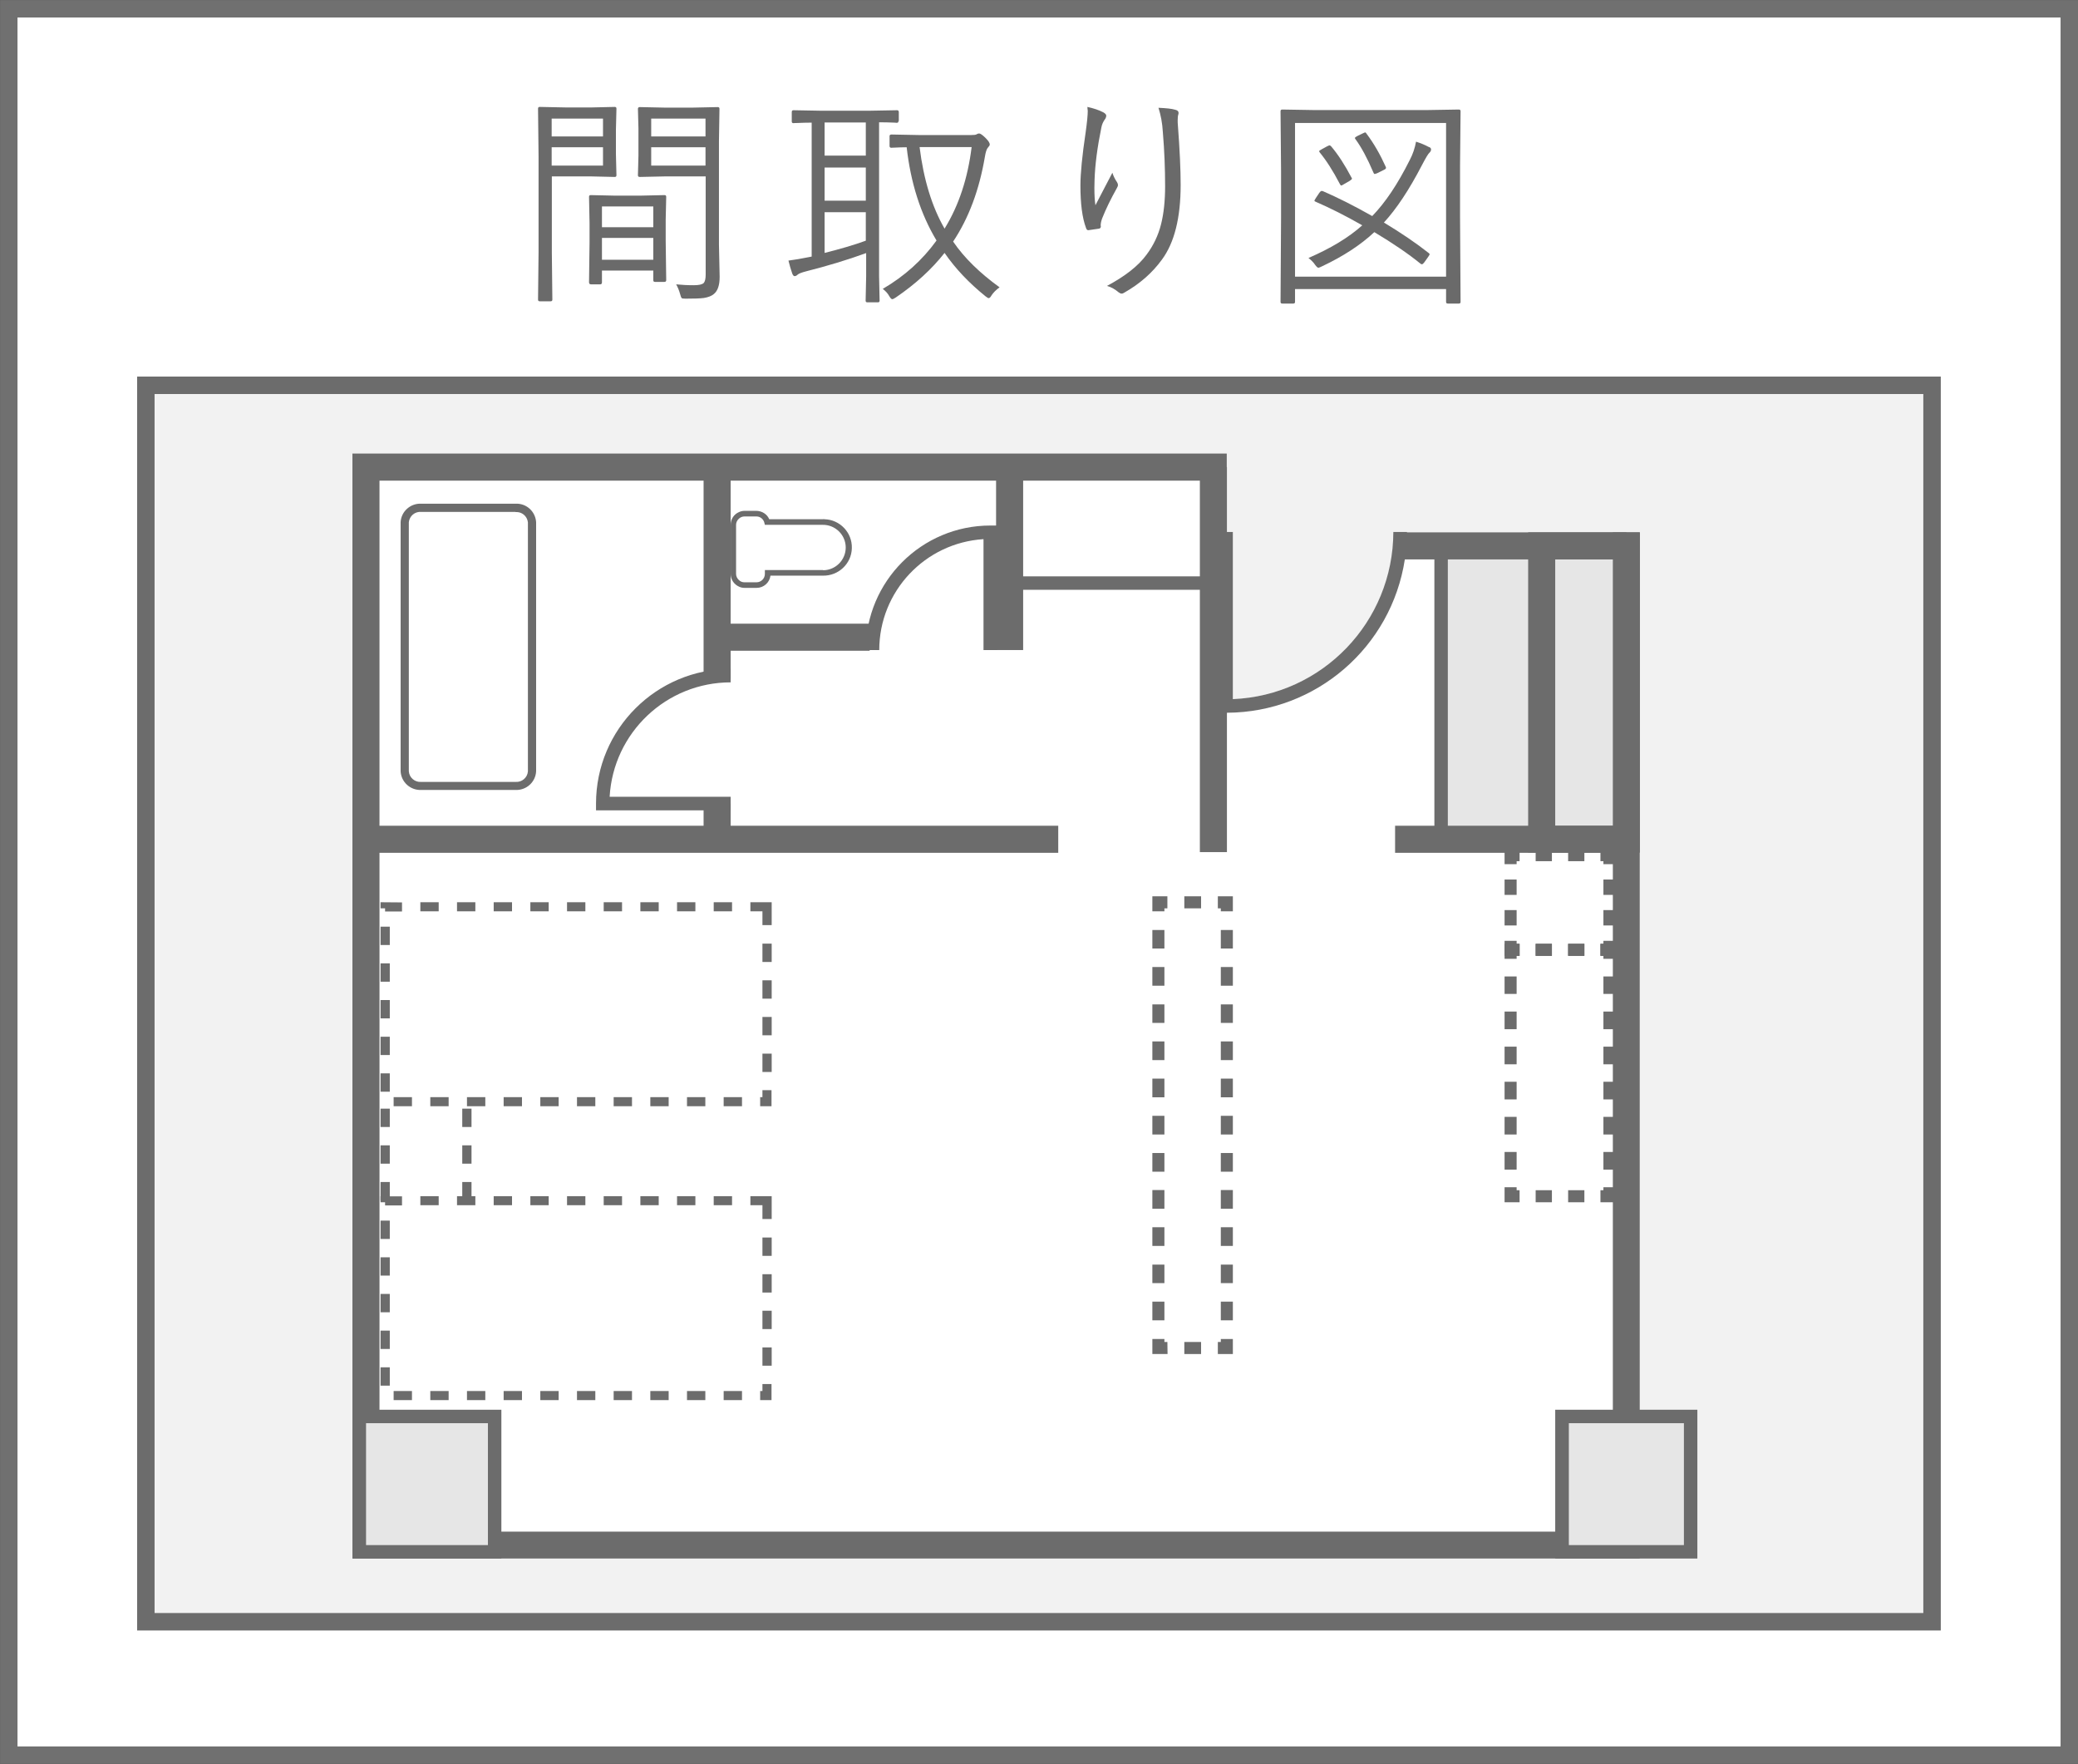
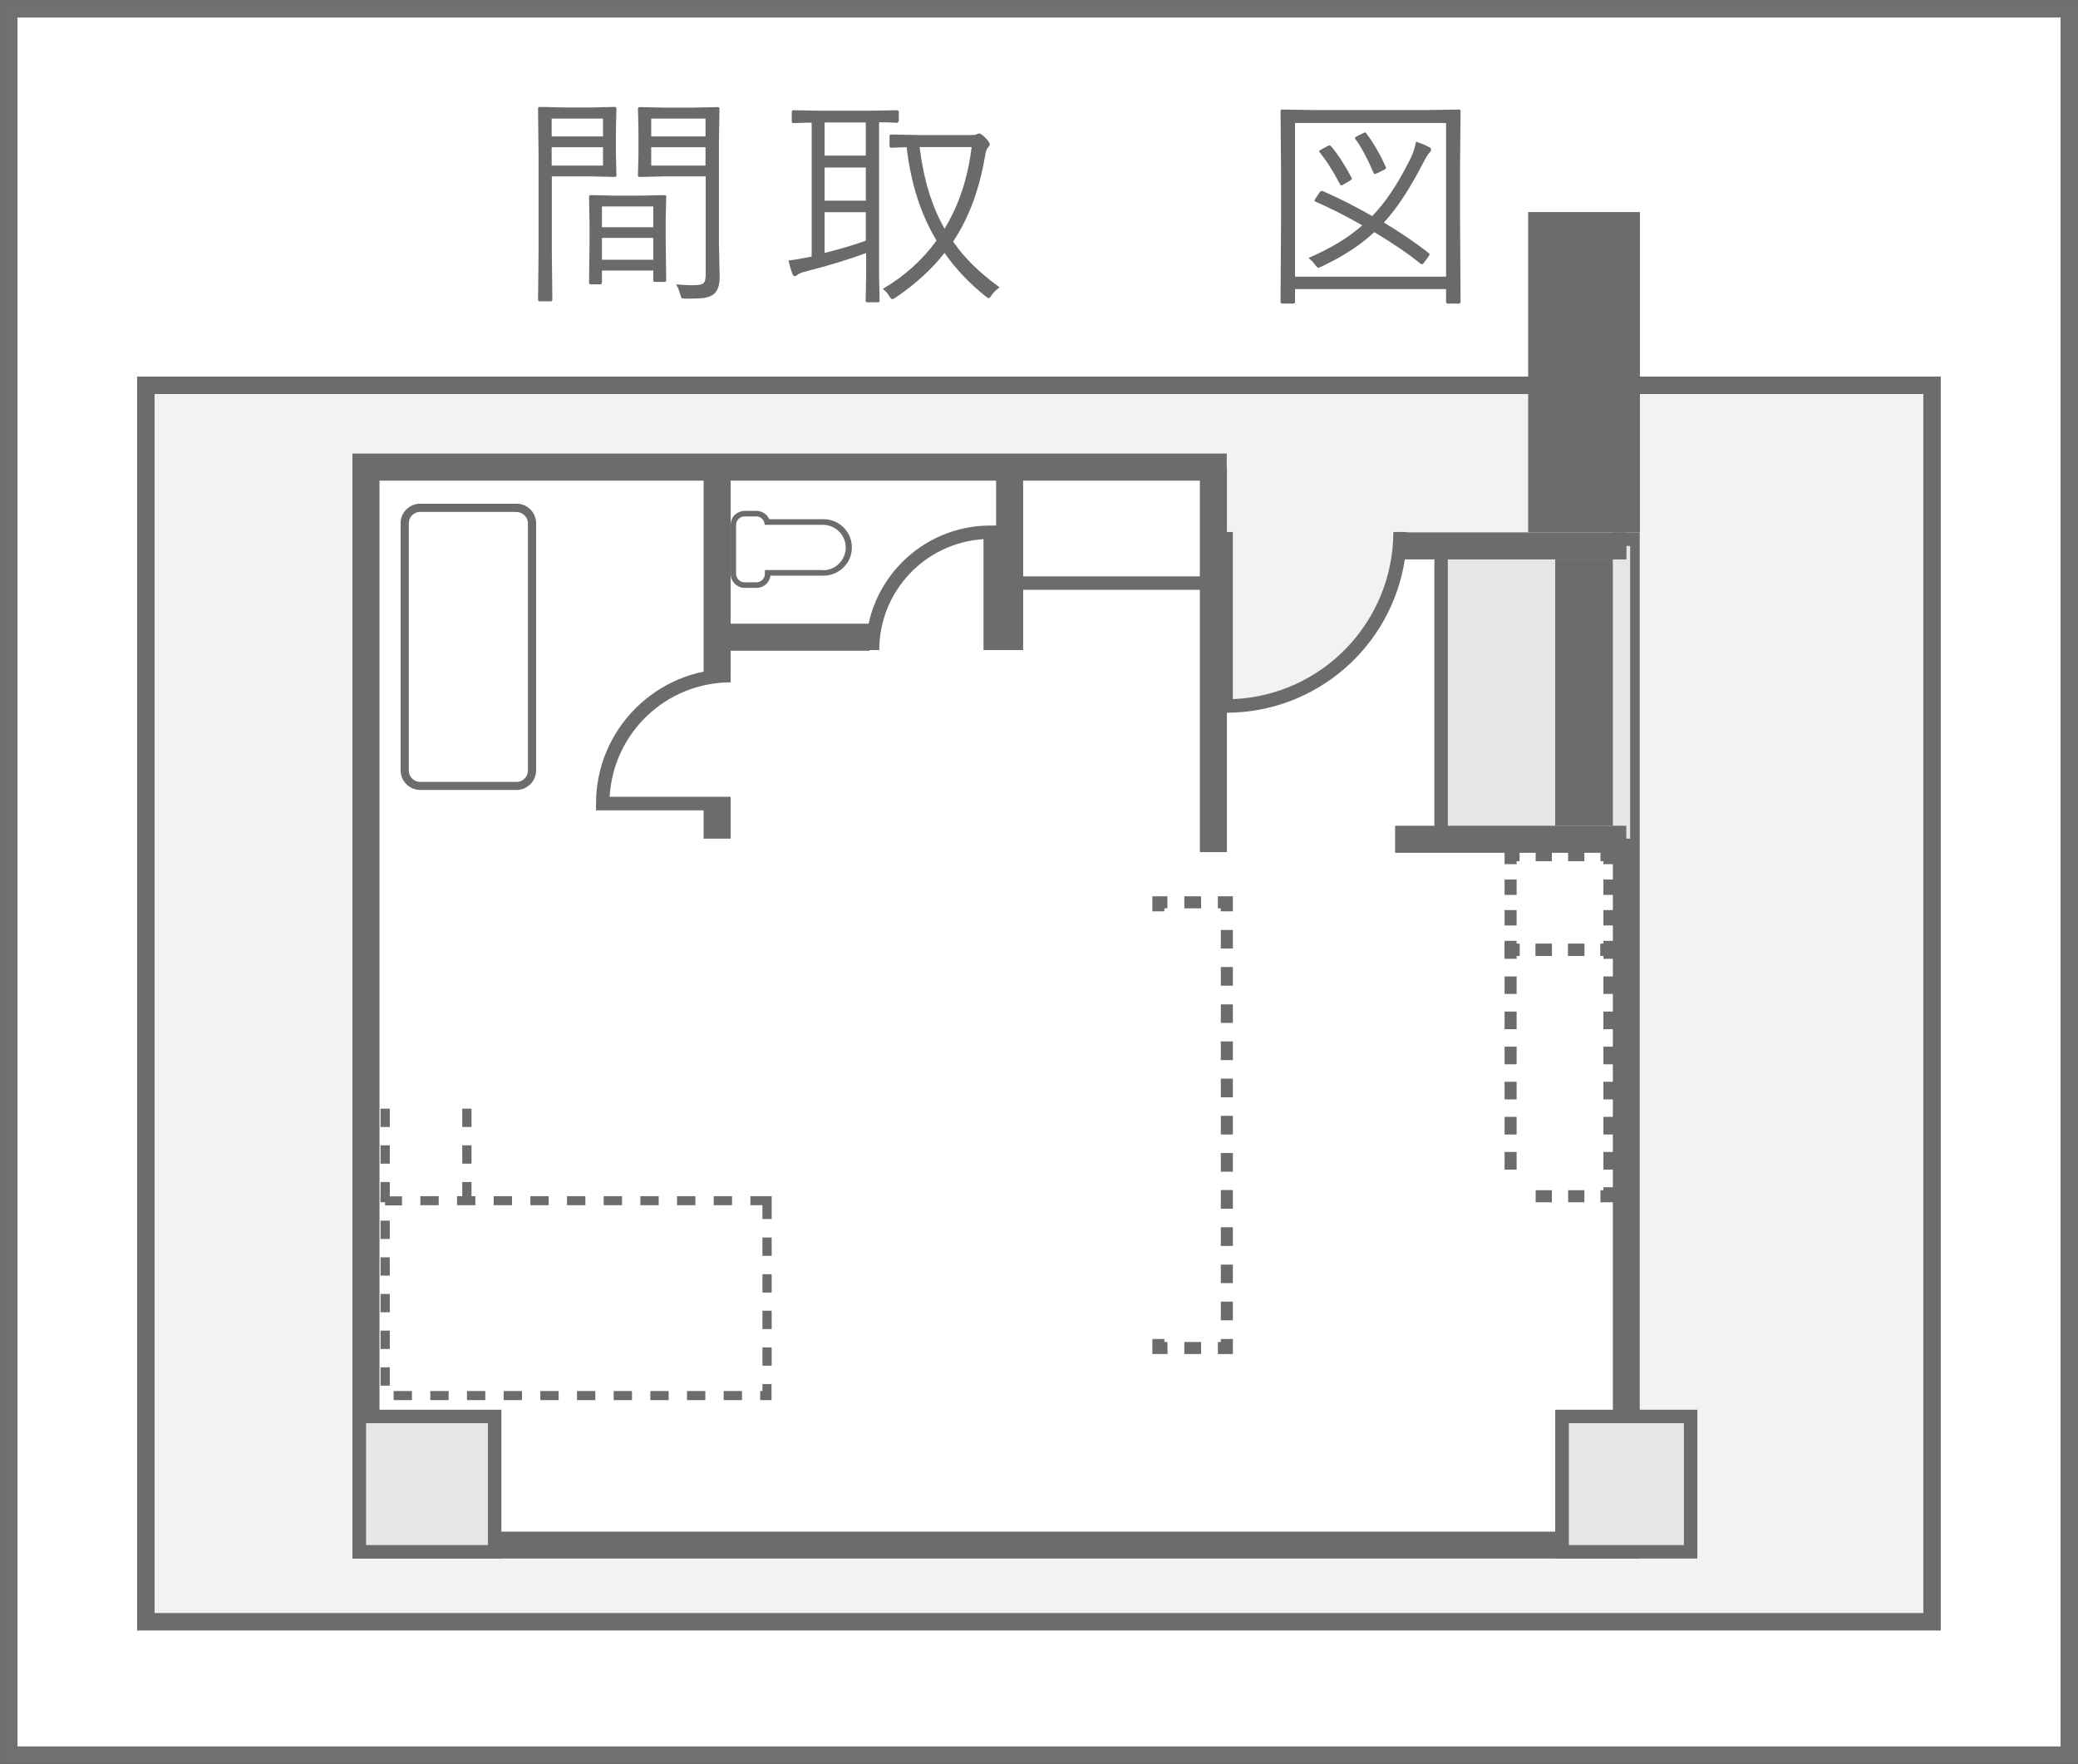
<svg xmlns="http://www.w3.org/2000/svg" version="1.1" id="レイヤー_1" x="0px" y="0px" viewBox="0 0 119 101" style="enable-background:new 0 0 119 101;" xml:space="preserve">
  <rect x="0" y="0" width="119" height="101" fill="#333333" stroke="none" />
  <style type="text/css">
	.st0{fill:#FFFFFF;}
	.st1{fill:#707070;}
	.st2{enable-background:new    ;}
	.st3{fill:#6A6A6A;}
	.st4{fill:#F2F2F2;}
	.st5{fill:#6C6C6C;}
	.st6{fill:#FFFCF4;}
	.st7{fill:#E6E6E6;}
	.st8{fill:none;}
</style>
  <g id="グループ_9485" transform="translate(-31.108 -352.198)">
    <g id="グループ_9479">
      <g>
        <rect id="長方形_5634_1_" x="31.61" y="352.7" class="st0" width="118" height="100" />
        <path class="st1" d="M150.11,453.2h-119v-101h119V453.2z M32.11,452.2h117v-99h-117V452.2z" />
      </g>
      <g id="グループ_4167">
        <g id="グループ_9478">
          <g id="間取り図">
            <g class="st2">
              <path class="st3" d="M66.41,362.23c0,0.07-0.03,0.1-0.1,0.1l-1.3-0.03h-2.3v4.35l0.03,2.7c0,0.07-0.03,0.1-0.1,0.1h-0.62        c-0.07,0-0.1-0.03-0.1-0.1l0.03-2.7v-5.5l-0.03-2.73c0-0.07,0.03-0.1,0.1-0.1l1.47,0.03h1.52l1.3-0.03        c0.07,0,0.1,0.03,0.1,0.1l-0.03,1.2v1.4L66.41,362.23z M65.64,360.01v-1.02H62.7v1.02H65.64z M65.64,361.68v-1.05H62.7v1.05        H65.64z M69.26,368.24c0,0.07-0.04,0.1-0.11,0.1h-0.53c-0.07,0-0.1-0.03-0.1-0.1v-0.55h-2.94v0.67c0,0.08-0.03,0.12-0.1,0.12        h-0.53c-0.07,0-0.11-0.04-0.11-0.12l0.03-2.29v-1.09l-0.03-1.51c0-0.07,0.03-0.1,0.1-0.1l1.36,0.03h1.5l1.36-0.03        c0.07,0,0.1,0.03,0.1,0.1l-0.03,1.31v1.2L69.26,368.24z M68.52,365.21v-1.19h-2.94v1.19H68.52z M68.52,367.07v-1.25h-2.94        v1.25H68.52z M72.32,368.05c0,0.48-0.11,0.81-0.34,0.99c-0.13,0.11-0.32,0.18-0.56,0.22c-0.22,0.03-0.57,0.04-1.06,0.04        c-0.12,0-0.2-0.01-0.22-0.04c-0.02-0.02-0.05-0.09-0.08-0.21c-0.06-0.22-0.14-0.41-0.23-0.57c0.3,0.03,0.63,0.05,1,0.05        c0.3,0,0.49-0.04,0.58-0.13c0.07-0.08,0.11-0.24,0.11-0.49v-5.61h-2.37l-1.4,0.03c-0.08,0-0.11-0.03-0.11-0.1l0.03-1.12v-1.56        l-0.03-1.12c0-0.07,0.04-0.1,0.11-0.1l1.4,0.03h1.65l1.41-0.03c0.07,0,0.1,0.03,0.1,0.1l-0.03,1.86v5.9L72.32,368.05z         M71.51,360.01v-1.02H68.4v1.02H71.51z M71.51,361.68v-1.05H68.4v1.05H71.51z" />
              <path class="st3" d="M82.56,359.13c0,0.07-0.03,0.1-0.1,0.1c-0.01,0-0.06,0-0.13-0.01c-0.27-0.01-0.56-0.02-0.88-0.02v8.82        l0.03,1.39c0,0.07-0.03,0.1-0.1,0.1h-0.6c-0.07,0-0.1-0.03-0.1-0.1l0.03-1.39v-1.33c-1.1,0.4-2.24,0.74-3.42,1.04        c-0.28,0.07-0.45,0.14-0.51,0.2c-0.05,0.05-0.11,0.08-0.17,0.08c-0.05,0-0.09-0.05-0.13-0.14c-0.08-0.24-0.16-0.49-0.22-0.75        c0.37-0.05,0.73-0.11,1.07-0.18l0.26-0.05v-7.67c-0.3,0-0.57,0.01-0.8,0.02c-0.16,0-0.24,0.01-0.24,0.01        c-0.07,0-0.1-0.03-0.1-0.1v-0.53c0-0.08,0.03-0.11,0.1-0.11l1.65,0.03h2.62l1.66-0.03c0.07,0,0.1,0.04,0.1,0.11V359.13z         M80.69,361.11v-1.9h-2.36v1.9H80.69z M80.69,363.69v-1.9h-2.36v1.9H80.69z M80.69,365.98v-1.63h-2.36v2.33        C79.21,366.46,80,366.23,80.69,365.98z M88.35,368.65c-0.21,0.15-0.36,0.31-0.46,0.46c-0.06,0.11-0.12,0.16-0.16,0.16        c-0.04,0-0.1-0.04-0.19-0.11c-0.94-0.76-1.72-1.58-2.34-2.48c-0.73,0.93-1.66,1.78-2.79,2.55c-0.1,0.07-0.17,0.1-0.21,0.1        s-0.1-0.06-0.17-0.18c-0.08-0.15-0.21-0.29-0.37-0.41c1.25-0.73,2.27-1.65,3.08-2.77c-0.91-1.51-1.48-3.3-1.71-5.34        c-0.25,0-0.47,0.01-0.67,0.02c-0.13,0-0.2,0.01-0.2,0.01c-0.07,0-0.11-0.03-0.11-0.1v-0.57c0-0.06,0.04-0.09,0.11-0.09        l1.56,0.03h3.02c0.15,0,0.25-0.01,0.29-0.04c0.05-0.03,0.1-0.05,0.15-0.05c0.07,0,0.2,0.09,0.38,0.27        c0.16,0.16,0.23,0.28,0.23,0.37c0,0.03-0.04,0.1-0.13,0.2c-0.06,0.08-0.11,0.25-0.15,0.49c-0.32,1.89-0.92,3.51-1.82,4.86        C86.33,366.97,87.23,367.84,88.35,368.65z M86.75,360.62h-2.98c0.23,1.86,0.71,3.42,1.43,4.67        C86.02,363.96,86.53,362.4,86.75,360.62z" />
-               <path class="st3" d="M93.38,358.32c0.36,0.08,0.66,0.18,0.91,0.31c0.11,0.06,0.17,0.13,0.17,0.19c0,0.06-0.02,0.12-0.05,0.17        c-0.12,0.16-0.2,0.33-0.23,0.51c-0.23,1.12-0.36,2.11-0.39,2.99c0,0.18-0.01,0.33-0.01,0.46c0,0.41,0.02,0.75,0.06,1        c0.11-0.22,0.28-0.54,0.51-0.98c0.23-0.45,0.39-0.75,0.46-0.88c0.06,0.19,0.15,0.37,0.26,0.53c0.04,0.06,0.06,0.12,0.06,0.17        c0,0.05-0.02,0.11-0.07,0.19c-0.34,0.61-0.62,1.18-0.83,1.71c-0.06,0.16-0.09,0.3-0.09,0.42c0,0.02,0.01,0.04,0.01,0.05        c0,0.07-0.03,0.11-0.1,0.13c-0.11,0.02-0.32,0.05-0.62,0.09c-0.06,0-0.1-0.04-0.13-0.13c-0.22-0.59-0.32-1.4-0.32-2.43        c0-0.69,0.1-1.71,0.3-3.05c0.08-0.57,0.12-0.98,0.12-1.23C93.39,358.47,93.38,358.39,93.38,358.32z M97.45,358.37        c0.44,0.02,0.75,0.05,0.95,0.11c0.14,0.03,0.2,0.09,0.2,0.18c0,0.02,0,0.04-0.01,0.08c-0.03,0.08-0.04,0.2-0.04,0.35        c0,0.08,0,0.17,0.01,0.26c0.11,1.44,0.16,2.58,0.16,3.44c0,1.88-0.36,3.31-1.07,4.27c-0.55,0.76-1.27,1.39-2.15,1.89        c-0.06,0.04-0.11,0.06-0.16,0.06c-0.06,0-0.11-0.03-0.18-0.08c-0.21-0.18-0.43-0.3-0.66-0.36c1.03-0.55,1.79-1.14,2.26-1.78        c0.4-0.53,0.68-1.12,0.84-1.76c0.15-0.6,0.23-1.32,0.23-2.17c0-0.99-0.04-2.03-0.13-3.1        C97.67,359.23,97.58,358.78,97.45,358.37z" />
              <path class="st3" d="M114.75,369.48c0,0.07-0.03,0.1-0.1,0.1h-0.63c-0.07,0-0.1-0.03-0.1-0.1v-0.73h-8.65v0.73        c0,0.07-0.03,0.1-0.1,0.1h-0.63c-0.07,0-0.1-0.03-0.1-0.1l0.03-4.84v-2.61l-0.03-3.46c0-0.07,0.03-0.1,0.1-0.1l1.81,0.03h6.49        l1.81-0.03c0.07,0,0.1,0.03,0.1,0.1l-0.03,3.09v2.98L114.75,369.48z M113.92,368.04v-8.8h-8.65v8.8H113.92z M113.06,360.75        c0,0.07-0.03,0.14-0.1,0.2c-0.06,0.05-0.2,0.28-0.42,0.7c-0.74,1.43-1.47,2.52-2.18,3.29c1.01,0.61,1.86,1.19,2.57,1.75        c0.03,0.03,0.05,0.05,0.05,0.07c0,0.02-0.03,0.06-0.08,0.14l-0.22,0.31c-0.06,0.08-0.1,0.12-0.15,0.12        c-0.02,0-0.04-0.01-0.07-0.03c-0.7-0.57-1.58-1.17-2.65-1.81c-0.79,0.74-1.79,1.39-3,1.96c-0.11,0.05-0.17,0.08-0.2,0.08        c-0.05,0-0.11-0.06-0.2-0.18c-0.09-0.14-0.22-0.26-0.37-0.38c1.27-0.55,2.3-1.17,3.08-1.87c-0.96-0.55-1.86-1-2.69-1.36        c-0.03-0.02-0.05-0.03-0.05-0.05s0.03-0.07,0.08-0.15l0.2-0.3c0.05-0.07,0.1-0.11,0.14-0.11c0.02,0,0.04,0.01,0.08,0.02        c0.83,0.36,1.77,0.83,2.81,1.42c0.76-0.78,1.47-1.85,2.15-3.21c0.17-0.32,0.29-0.67,0.36-1.05c0.28,0.09,0.52,0.19,0.72,0.3        C113.01,360.63,113.06,360.69,113.06,360.75z M108.5,362.36c0.02,0.03,0.03,0.05,0.03,0.07c0,0.03-0.05,0.07-0.14,0.13        l-0.33,0.19c-0.07,0.05-0.12,0.07-0.15,0.07c-0.02,0-0.04-0.03-0.07-0.08c-0.4-0.77-0.79-1.37-1.16-1.82        c-0.02-0.03-0.03-0.05-0.03-0.06c0-0.03,0.05-0.06,0.14-0.11l0.31-0.17c0.08-0.04,0.13-0.06,0.15-0.06        c0.02,0,0.05,0.02,0.09,0.06C107.74,361.05,108.12,361.64,108.5,362.36z M110.46,361.74c0.01,0.03,0.02,0.05,0.02,0.07        c0,0.04-0.04,0.08-0.13,0.12l-0.34,0.17c-0.09,0.04-0.15,0.06-0.18,0.06s-0.05-0.03-0.07-0.08c-0.35-0.82-0.69-1.45-1.02-1.9        c-0.03-0.03-0.04-0.06-0.04-0.08c0-0.03,0.05-0.07,0.15-0.12l0.31-0.15c0.06-0.03,0.11-0.05,0.13-0.05s0.05,0.03,0.08,0.08        C109.79,360.42,110.15,361.05,110.46,361.74z" />
            </g>
          </g>
        </g>
      </g>
      <g>
        <rect id="長方形_5635_1_" x="39.46" y="374.25" class="st4" width="102.29" height="70.8" />
        <path class="st5" d="M142.26,445.56H38.96v-71.8h103.29V445.56z M39.96,444.56h101.29v-69.8H39.96V444.56z" />
      </g>
    </g>
    <g id="グループ_9484">
      <path id="パス_16573" class="st0" d="M124.24,382.67v57.99H52.07v-61.73h49.3v0.77l0,0v2.96h0.35v9.57    c5.13-0.21,9.18-4.43,9.19-9.57h0.77v0.01h11.79v-0.01L124.24,382.67z" />
      <rect id="長方形_5636" x="51.68" y="433.31" class="st6" width="7.75" height="7.75" />
      <rect id="長方形_5637" x="120.56" y="433.3" class="st6" width="7.36" height="7.75" />
      <path id="パス_16574" class="st5" d="M125.01,382.67v58.77H51.29v-63.27h50.07v1.55H52.84v60.18h70.63v-57.22H125.01z" />
      <g id="グループ_9480">
        <rect id="長方形_5638" x="51.68" y="433.31" class="st7" width="7.75" height="7.75" />
        <rect id="長方形_5639" x="120.56" y="433.3" class="st7" width="7.36" height="7.75" />
        <rect id="長方形_5640" x="113.63" y="383.46" class="st7" width="10.83" height="16.76" />
      </g>
      <path id="パス_16575" class="st5" d="M59.82,441.44h-8.52v-8.52h8.52V441.44z M52.07,440.67h6.98v-6.98h-6.98L52.07,440.67z" />
      <path id="パス_16576" class="st5" d="M128.31,441.44h-8.14v-8.52h8.14L128.31,441.44z M120.95,440.67h6.59v-6.98h-6.59V440.67z" />
-       <rect id="長方形_5641" x="52.07" y="399.48" class="st5" width="39.64" height="1.55" />
      <rect id="長方形_5642" x="71.4" y="378.94" class="st5" width="1.55" height="12.13" />
      <rect id="長方形_5643" x="71.4" y="398.22" class="st5" width="1.55" height="2" />
      <rect id="長方形_5644" x="72.17" y="387.91" class="st5" width="8.74" height="1.55" />
      <rect id="長方形_5645" x="88.15" y="378.94" class="st5" width="1.55" height="10.48" />
      <rect id="長方形_5646" x="99.82" y="378.94" class="st5" width="1.55" height="22.05" />
      <rect id="長方形_5647" x="111" y="382.68" class="st5" width="13.25" height="1.55" />
      <rect id="長方形_5648" x="111" y="399.48" class="st5" width="13.24" height="1.55" />
-       <path id="パス_16577" class="st5" d="M118.62,382.68v18.34h6.4v-18.34H118.62z M120.17,399.48v-15.25h3.3v15.25H120.17z" />
+       <path id="パス_16577" class="st5" d="M118.62,382.68h6.4v-18.34H118.62z M120.17,399.48v-15.25h3.3v15.25H120.17z" />
      <rect id="長方形_5649" x="113.25" y="383.7" class="st5" width="0.77" height="16.55" />
      <path id="パス_16578" class="st5" d="M111.68,382.67L111.68,382.67c0,0.53-0.04,1.04-0.12,1.55c-0.77,5.04-5.09,8.77-10.19,8.79    h-0.43v-10.35h0.77v9.57c5.13-0.21,9.18-4.43,9.19-9.57H111.68z" />
      <path id="パス_16579" class="st5" d="M88.2,389.42h-0.77v-6.35c-3.35,0.21-5.97,2.99-5.97,6.35h-0.77c0-3.94,3.2-7.13,7.13-7.13    h0.39V389.42z" />
      <path id="パス_16580" class="st5" d="M72.95,398.6h-7.71v-0.39c0-4.26,3.46-7.71,7.71-7.71v0.77c-3.68,0-6.72,2.88-6.93,6.55    h6.93V398.6z" />
      <rect id="長方形_5650" x="88.92" y="385.2" class="st5" width="11.67" height="0.77" />
      <g id="グループ_5120">
        <path id="パス_7746" class="st5" d="M74.77,431.45v0.4h-0.13v0.52h0.65v-0.92H74.77z M72.55,431.85v0.52h1.05v-0.52H72.55z      M70.45,431.85v0.52h1.05v-0.52H70.45z M68.35,431.85v0.52h1.05v-0.52H68.35z M66.25,431.85v0.52h1.05v-0.52H66.25z      M64.15,431.85v0.52h1.05v-0.52H64.15z M62.05,431.85v0.52h1.05v-0.52H62.05z M59.95,431.85v0.52H61v-0.52H59.95z M57.85,431.85     v0.52h1.05v-0.52H57.85z M55.75,431.85v0.52h1.05v-0.52H55.75z M53.65,431.85v0.52h1.05v-0.52H53.65z M52.9,430.49v1.05h0.53     v-1.05H52.9z M74.77,429.35v1.05h0.53v-1.05H74.77z M52.9,428.39v1.05h0.53v-1.05H52.9z M74.77,427.25v1.05h0.53v-1.05H74.77z      M52.9,426.29v1.05h0.53v-1.05H52.9z M74.77,425.16v1.05h0.53v-1.05L74.77,425.16z M52.9,424.19v1.05h0.53v-1.05H52.9z      M74.77,423.06v1.05h0.53v-1.05H74.77z M52.9,422.09v1.05h0.53v-1.05L52.9,422.09z M74.08,420.69v0.52h0.69V422h0.53v-1.31H74.08     z M71.98,420.69v0.52h1.05v-0.52H71.98z M69.88,420.69v0.52h1.05v-0.52H69.88z M67.78,420.69v0.52h1.05v-0.52H67.78z      M65.68,420.69v0.52h1.05v-0.52H65.68z M63.58,420.69v0.52h1.05v-0.52H63.58z M61.48,420.69v0.52h1.05v-0.52H61.48z      M59.38,420.69v0.52h1.05v-0.52H59.38z M57.28,420.69v0.52h1.05v-0.52H57.28z M55.18,420.69v0.52h1.05v-0.52H55.18z M52.9,420.69     v0.35h0.26v0.18h0.97v-0.52H52.9z" />
-         <path id="パス_7747" class="st5" d="M74.77,414.62v0.4h-0.13v0.52h0.65v-0.92L74.77,414.62z M72.55,415.02v0.52h1.05v-0.52     H72.55z M70.45,415.02v0.52h1.05v-0.52H70.45z M68.35,415.02v0.52h1.05v-0.52H68.35z M66.25,415.02v0.52h1.05v-0.52H66.25z      M64.15,415.02v0.52h1.05v-0.52H64.15z M62.05,415.02v0.52h1.05v-0.52H62.05z M59.95,415.02v0.52H61v-0.52H59.95z M57.85,415.02     v0.52h1.05v-0.52H57.85z M55.75,415.02v0.52h1.05v-0.52H55.75z M53.65,415.02v0.52h1.05v-0.52H53.65z M52.9,413.66v1.05h0.53     v-1.05H52.9z M74.77,412.53v1.05h0.53v-1.05H74.77z M52.9,411.56v1.05h0.53v-1.05H52.9z M74.77,410.43v1.05h0.53v-1.05H74.77z      M52.9,409.46v1.05h0.53v-1.05H52.9z M74.77,408.33v1.05h0.53v-1.05H74.77z M52.9,407.36v1.05h0.53v-1.05L52.9,407.36z      M74.77,406.23v1.05h0.53v-1.05L74.77,406.23z M52.9,405.26v1.05h0.53v-1.05H52.9z M74.08,403.86v0.52h0.69v0.79h0.53v-1.31     L74.08,403.86z M71.98,403.86v0.52h1.05v-0.52H71.98z M69.88,403.86v0.52h1.05v-0.52H69.88z M67.78,403.86v0.52h1.05v-0.52H67.78     z M65.68,403.86v0.52h1.05v-0.52H65.68z M63.58,403.86v0.52h1.05v-0.52H63.58z M61.48,403.86v0.52h1.05v-0.52H61.48z      M59.38,403.86v0.52h1.05v-0.52H59.38z M57.28,403.86v0.52h1.05v-0.52H57.28z M55.18,403.86v0.52h1.05v-0.52H55.18z M52.9,403.86     v0.35h0.26v0.18h0.97v-0.52L52.9,403.86z" />
        <g id="グループ_5119">
          <path id="パス_7748" class="st5" d="M52.9,419.88v1.05h0.53v-1.05H52.9z M52.9,417.78v1.05h0.53v-1.05H52.9z M52.9,415.68      v1.05h0.53v-1.05H52.9z" />
        </g>
        <path id="パス_7749" class="st5" d="M57.58,419.88v1.05h0.53v-1.05H57.58z M57.58,417.78v1.05h0.53v-1.05H57.58z M57.58,415.68     v1.05h0.53v-1.05H57.58z" />
      </g>
      <path id="パス_16581" class="st5" d="M54.05,382.1v14.26c0.03,0.62,0.56,1.1,1.18,1.07h5.4c0.62,0.03,1.15-0.45,1.18-1.07V382.1    c-0.04-0.62-0.56-1.09-1.18-1.06h-5.4C54.61,381.01,54.08,381.49,54.05,382.1z M60.63,381.52c0.36-0.03,0.67,0.23,0.71,0.59v14.26    c-0.03,0.36-0.35,0.63-0.71,0.6h-5.4c-0.36,0.03-0.68-0.24-0.71-0.6V382.1c0.04-0.36,0.35-0.62,0.71-0.59H60.63z" />
      <g id="グループ_9481">
        <path id="パス_16582" class="st5" d="M97.97,429.73H97.1v-0.86h0.69v0.17h0.17L97.97,429.73z" />
        <rect id="長方形_5651" x="98.93" y="429.04" class="st5" width="0.96" height="0.69" />
        <path id="パス_16583" class="st5" d="M101.71,429.73h-0.86v-0.69h0.17v-0.17h0.69L101.71,429.73z" />
        <path id="パス_16584" class="st5" d="M101.71,427.8h-0.69v-1.07h0.69V427.8z M101.71,425.67h-0.69v-1.06h0.69V425.67z      M101.71,423.54h-0.69v-1.07h0.69V423.54z M101.71,421.41h-0.69v-1.07h0.69V421.41z M101.71,419.29h-0.69v-1.07h0.69V419.29z      M101.71,417.16h-0.69v-1.07h0.69V417.16z M101.71,415.03h-0.69v-1.07h0.69V415.03z M101.71,412.9h-0.69v-1.07h0.69V412.9z      M101.71,410.77h-0.69v-1.06h0.69V410.77z M101.71,408.64h-0.69v-1.07h0.69V408.64z M101.71,406.51h-0.69v-1.06h0.69V406.51z" />
        <path id="パス_16585" class="st5" d="M101.71,404.38h-0.69v-0.17h-0.17v-0.69h0.86L101.71,404.38z" />
        <rect id="長方形_5652" x="98.93" y="403.52" class="st5" width="0.96" height="0.69" />
        <path id="パス_16586" class="st5" d="M97.79,404.38H97.1v-0.86h0.86v0.69h-0.17L97.79,404.38z" />
-         <path id="パス_16587" class="st5" d="M97.79,427.8H97.1v-1.07h0.69L97.79,427.8z M97.79,425.67H97.1v-1.06h0.69L97.79,425.67z      M97.79,423.54H97.1v-1.07h0.69L97.79,423.54z M97.79,421.41H97.1v-1.07h0.69L97.79,421.41z M97.79,419.29H97.1v-1.07h0.69     L97.79,419.29z M97.79,417.16H97.1v-1.07h0.69L97.79,417.16z M97.79,415.03H97.1v-1.07h0.69L97.79,415.03z M97.79,412.9H97.1     v-1.07h0.69L97.79,412.9z M97.79,410.77H97.1v-1.06h0.69L97.79,410.77z M97.79,408.64H97.1v-1.07h0.69L97.79,408.64z      M97.79,406.51H97.1v-1.06h0.69L97.79,406.51z" />
      </g>
      <g id="グループ_9482">
-         <path id="パス_16588" class="st5" d="M118.13,421.04h-0.86v-0.86h0.69v0.17h0.17L118.13,421.04z" />
        <path id="パス_16589" class="st5" d="M121.84,421.04h-0.93v-0.69h0.93V421.04z M119.98,421.04h-0.93v-0.69h0.93V421.04z" />
        <path id="パス_16590" class="st5" d="M123.62,421.04h-0.86v-0.69h0.17v-0.17h0.69L123.62,421.04z" />
        <path id="パス_16591" class="st5" d="M123.62,419.17h-0.69v-1.01h0.69V419.17z M123.62,417.16h-0.69v-1.01h0.69V417.16z      M123.62,415.15h-0.69v-1.01h0.69V415.15z M123.62,413.14h-0.69v-1.01h0.69V413.14z M123.62,411.13h-0.69v-1.01h0.69V411.13z      M123.62,409.11h-0.69v-1h0.69V409.11z" />
        <path id="パス_16592" class="st5" d="M123.62,407.1h-0.69v-0.17h-0.17v-0.69h0.86L123.62,407.1z" />
        <path id="パス_16593" class="st5" d="M121.84,406.93h-0.93v-0.69h0.93V406.93z M119.98,406.93h-0.93v-0.69h0.93V406.93z" />
        <path id="パス_16594" class="st5" d="M117.96,407.1h-0.69v-0.86h0.86v0.69h-0.17L117.96,407.1z" />
        <path id="パス_16595" class="st5" d="M117.96,419.17h-0.69v-1.01h0.69V419.17z M117.96,417.16h-0.69v-1.01h0.69V417.16z      M117.96,415.15h-0.69v-1.01h0.69V415.15z M117.96,413.14h-0.69v-1.01h0.69V413.14z M117.96,411.13h-0.69v-1.01h0.69V411.13z      M117.96,409.11h-0.69v-1h0.69V409.11z" />
      </g>
      <g id="グループ_9483">
        <path id="パス_16596" class="st5" d="M117.96,401.68h-0.69v-0.86h0.86v0.69h-0.17L117.96,401.68z" />
        <path id="パス_16597" class="st5" d="M121.84,401.51h-0.93v-0.69h0.93V401.51z M119.98,401.51h-0.93v-0.69h0.93V401.51z" />
        <path id="パス_16598" class="st5" d="M123.62,401.68h-0.69v-0.17h-0.17v-0.69h0.86L123.62,401.68z" />
        <path id="パス_16599" class="st5" d="M123.62,405.19h-0.69v-0.88h0.69V405.19z M123.62,403.44h-0.69v-0.88h0.69V403.44z" />
        <path id="パス_16600" class="st5" d="M123.62,406.93h-0.86v-0.69h0.17v-0.17h0.69L123.62,406.93z" />
        <path id="パス_16601" class="st5" d="M121.84,406.93h-0.93v-0.69h0.93V406.93z M119.98,406.93h-0.93v-0.69h0.93V406.93z" />
        <path id="パス_16602" class="st5" d="M118.13,406.93h-0.86v-0.86h0.69v0.17h0.17L118.13,406.93z" />
        <path id="パス_16603" class="st5" d="M117.96,405.19h-0.69v-0.88h0.69V405.19z M117.96,403.44h-0.69v-0.88h0.69V403.44z" />
      </g>
      <path id="パス_7773" class="st5" d="M78.23,381.93h-3.07c-0.12-0.29-0.41-0.47-0.72-0.48h-0.69c-0.11,0-0.22,0.02-0.32,0.07    c-0.29,0.12-0.48,0.41-0.48,0.73v2.81c0,0.32,0.19,0.6,0.48,0.73c0.1,0.05,0.21,0.07,0.32,0.07h0.69c0.4,0,0.74-0.3,0.79-0.7h3    c0.89,0.02,1.64-0.68,1.66-1.57c0.03-0.89-0.68-1.64-1.57-1.66C78.29,381.92,78.26,381.92,78.23,381.93L78.23,381.93z     M78.23,384.84h-3.32v0.22c0,0.26-0.21,0.48-0.48,0.48h-0.69c-0.12,0-0.23-0.04-0.32-0.13c-0.1-0.09-0.16-0.22-0.16-0.35v-2.81    c0-0.13,0.06-0.26,0.16-0.35c0.08-0.08,0.2-0.13,0.32-0.13h0.69c0.21,0,0.4,0.15,0.45,0.36l0.03,0.12h3.31    c0.72-0.01,1.31,0.57,1.32,1.28c0.01,0.72-0.57,1.31-1.28,1.32l0,0L78.23,384.84z" />
    </g>
  </g>
</svg>